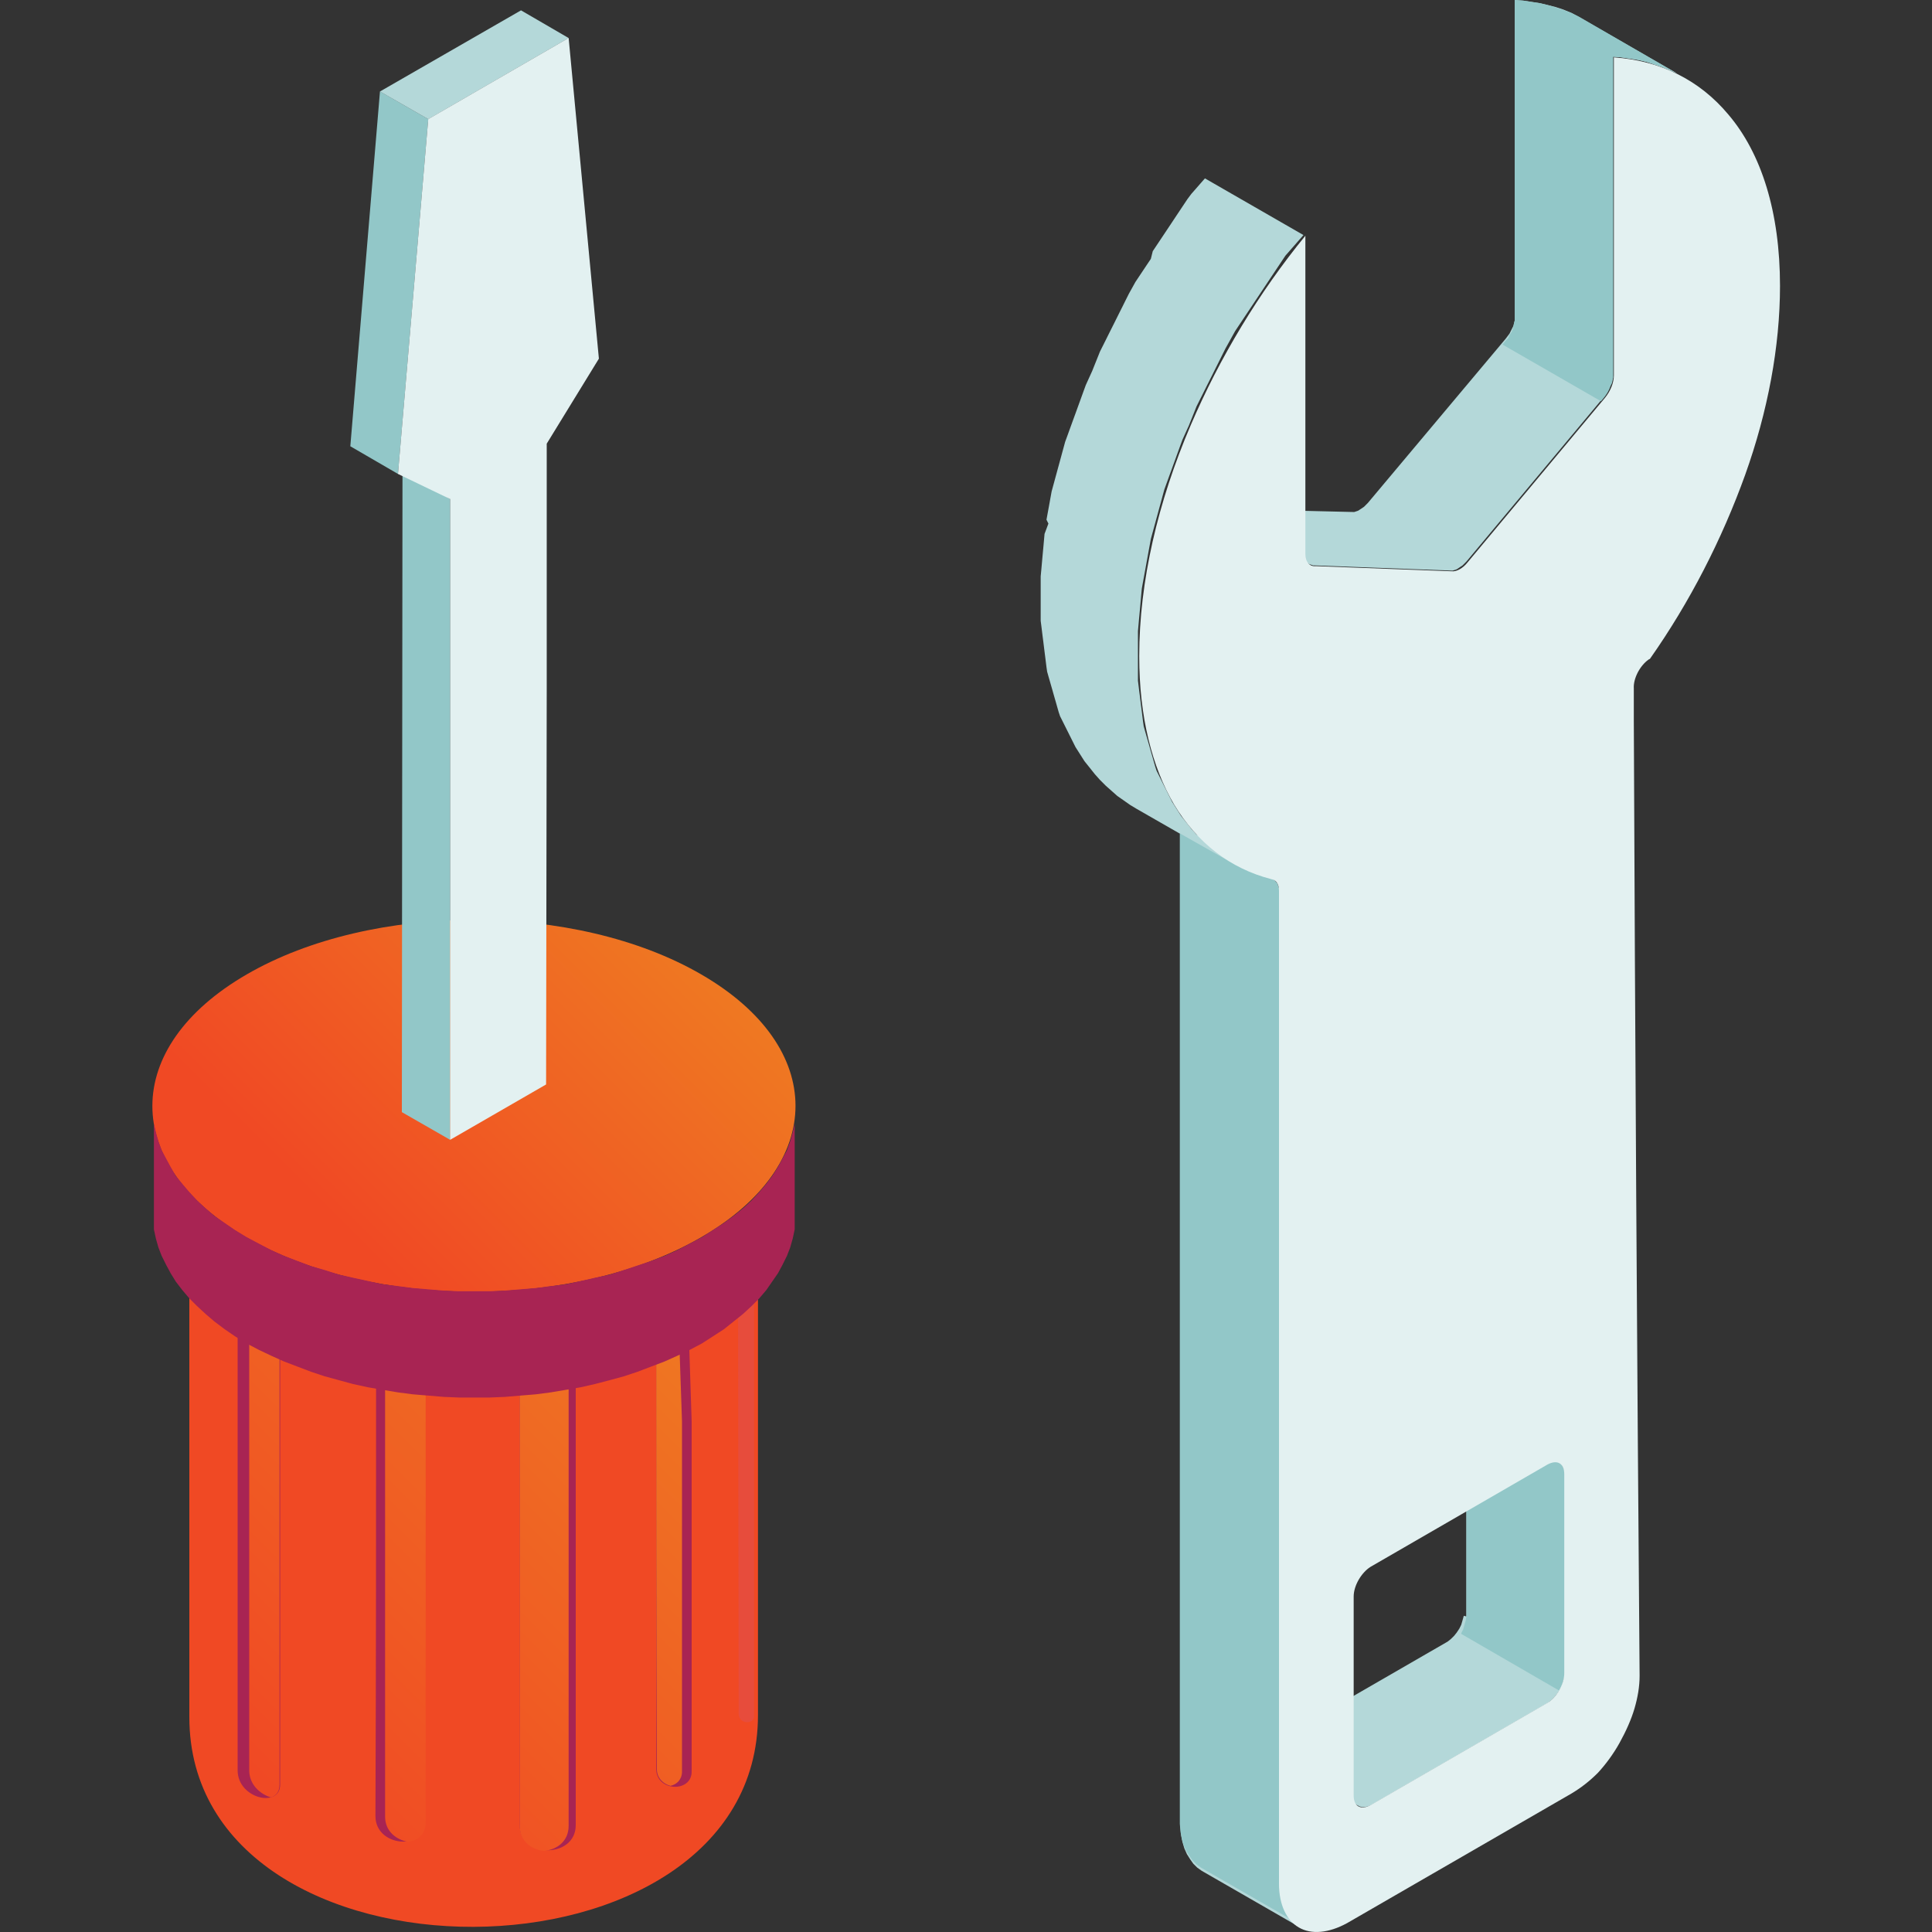
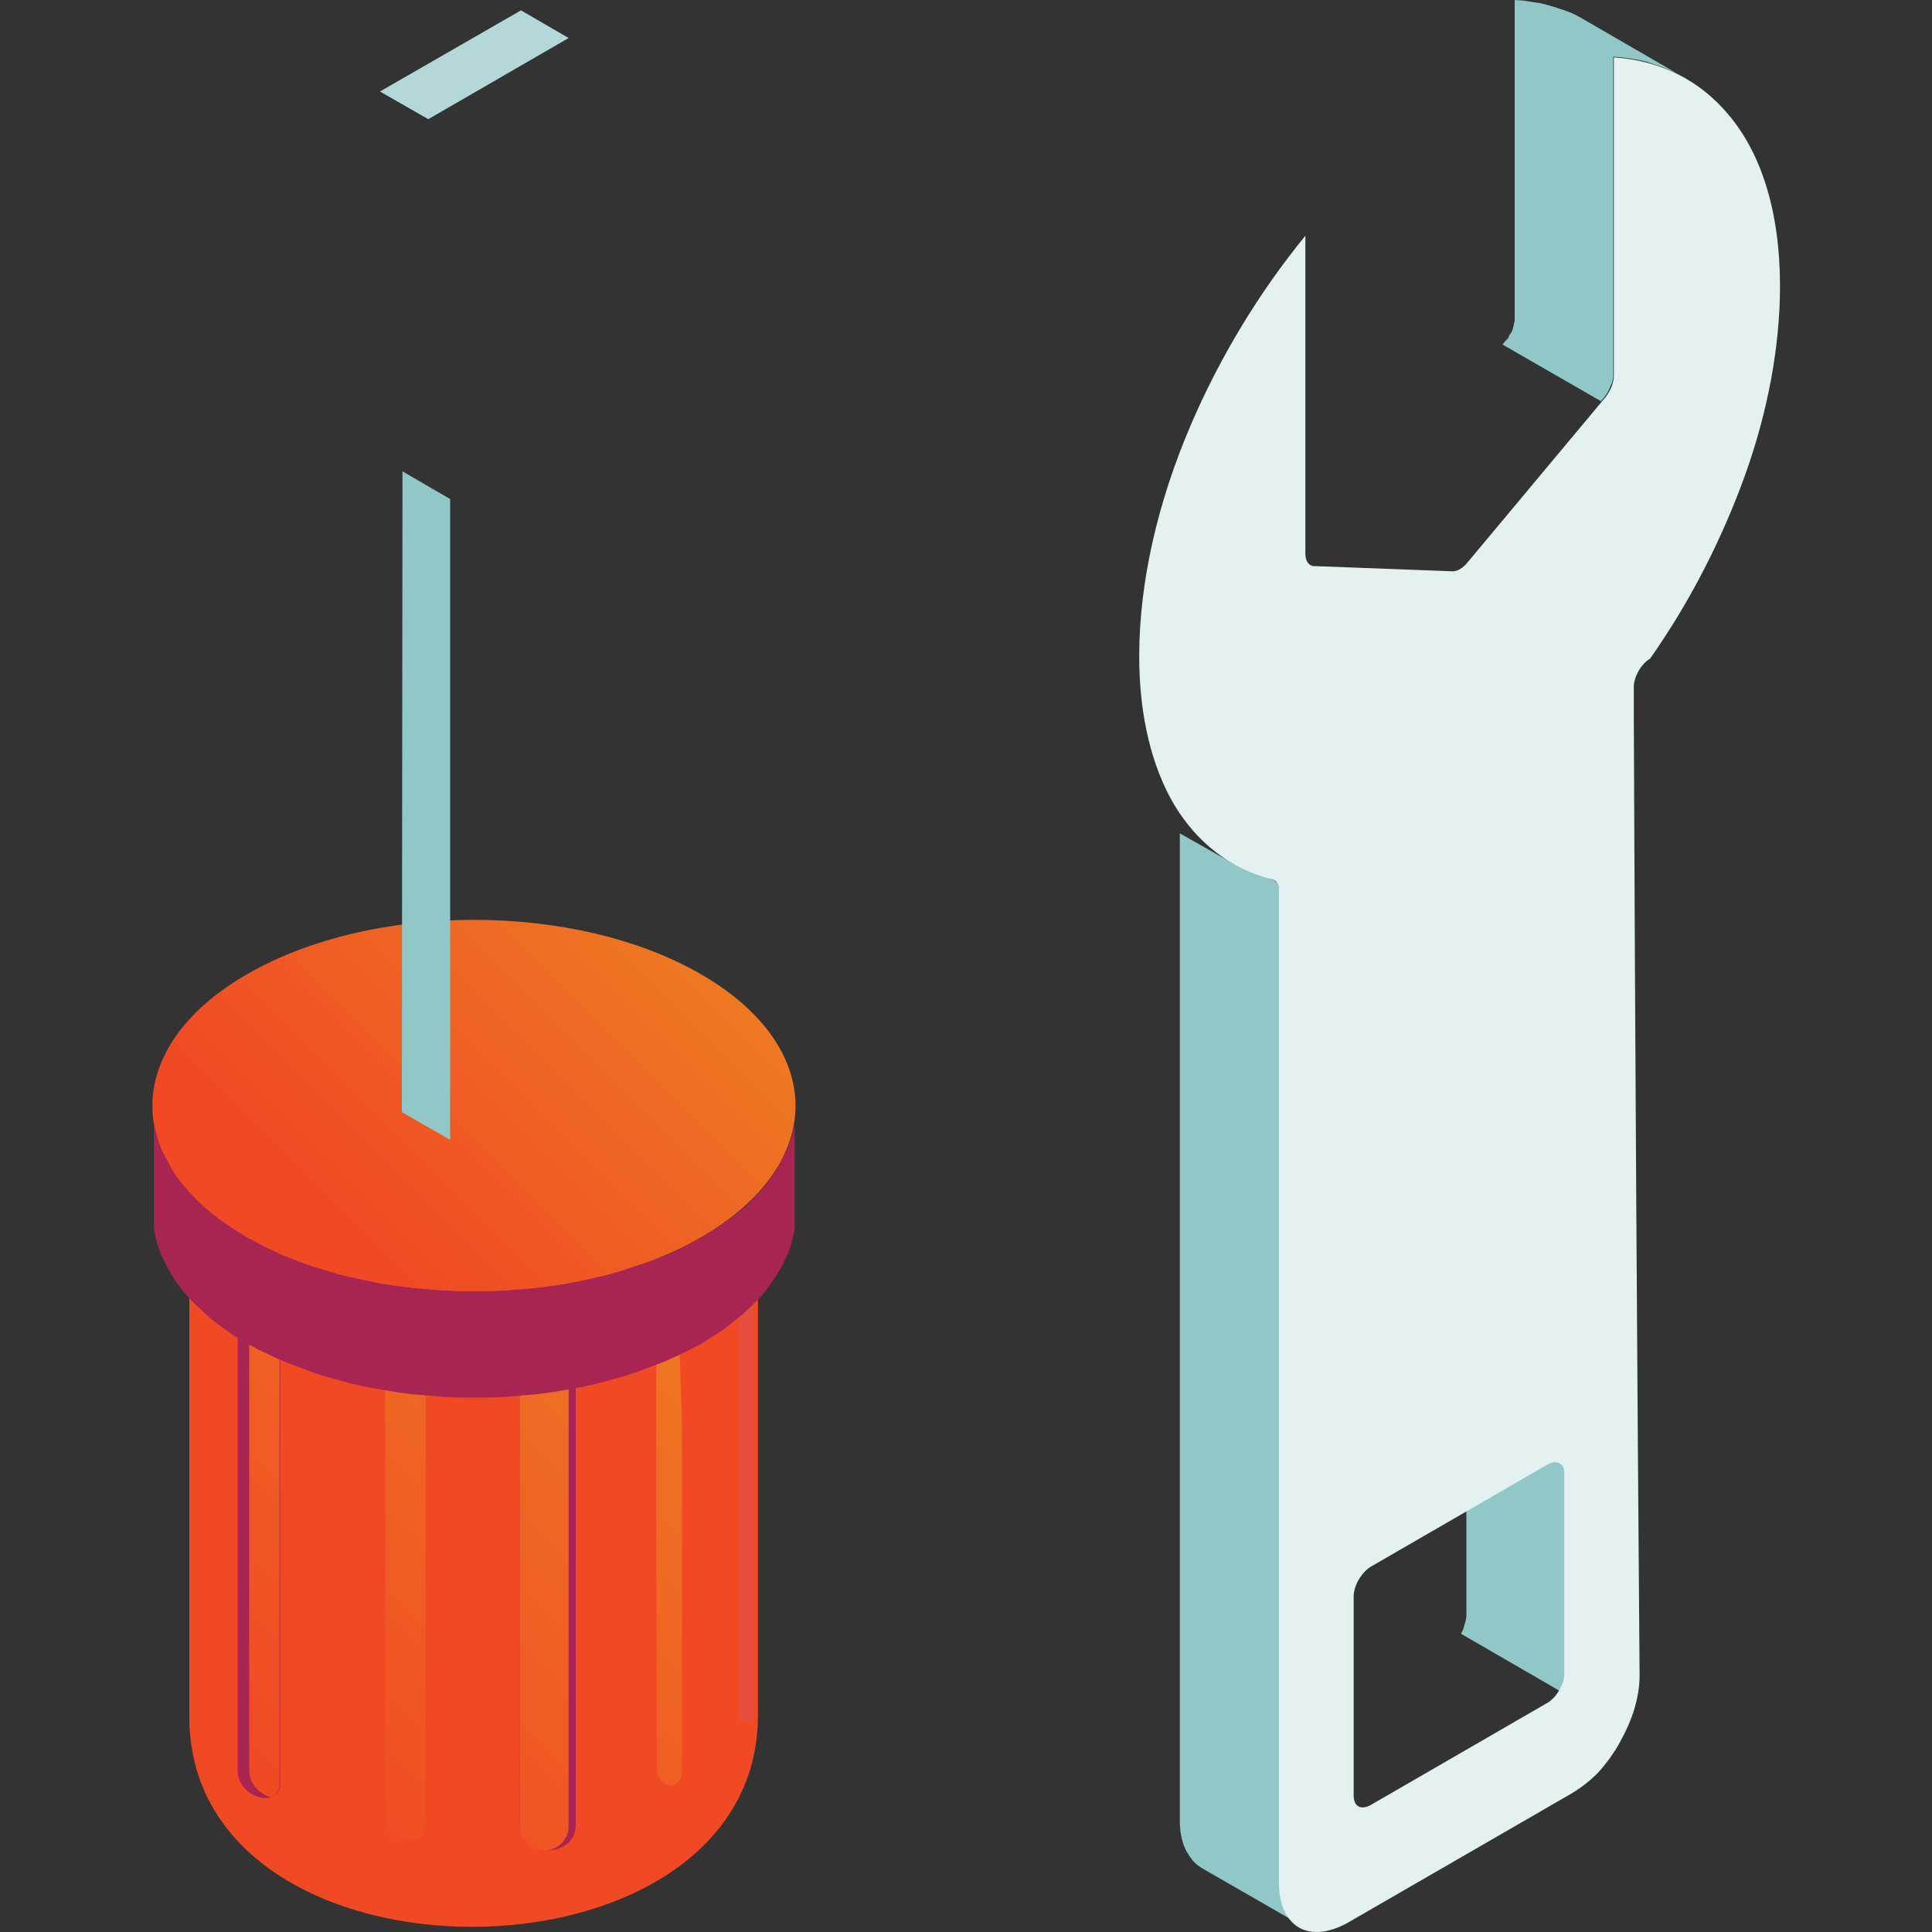
<svg xmlns="http://www.w3.org/2000/svg" width="70" height="70" viewBox="0 0 70 70" fill="none">
  <rect x="0" y="0" width="70" height="70" fill="#333333" stroke="none" />
  <path fill-rule="evenodd" clip-rule="evenodd" d="M27.463 44.406V62.14C27.463 72.313 6.86 72.406 6.86 62.21V44.406L6.93 44.686L7.023 44.966L7.14 45.246L7.28 45.526L7.443 45.806L7.63 46.086L7.84 46.343L8.073 46.6L8.33 46.856L8.61 47.113L8.913 47.37L9.24 47.603L9.59 47.836L9.963 48.07L10.36 48.28L10.757 48.49L11.177 48.676L11.597 48.84L12.04 49.003L12.483 49.143L12.95 49.283L13.416 49.4L13.883 49.493L14.35 49.586L14.84 49.656L15.166 49.703L15.656 49.75L16.146 49.773L16.637 49.796H17.127H17.616L18.107 49.773L18.596 49.75L19.133 49.703L19.623 49.633L20.113 49.563L20.58 49.47L21.047 49.376L21.513 49.26L21.956 49.12L22.4 48.98L22.843 48.816L23.263 48.653L23.683 48.466L24.08 48.256L24.477 48.046L24.85 47.813L25.2 47.58L25.526 47.346L25.83 47.113L26.11 46.856L26.366 46.6L26.6 46.343L26.81 46.086L26.997 45.806L27.16 45.526L27.3 45.246L27.416 44.966L27.51 44.686L27.463 44.406Z" fill="#F04924" />
  <path fill-rule="evenodd" clip-rule="evenodd" d="M8.586 47.391L8.773 47.507L9.146 47.741L9.543 47.951L9.94 48.161L10.15 48.254V64.657C10.15 65.521 8.61 65.171 8.61 64.144V47.391H8.586Z" fill="#A82453" />
  <path fill-rule="evenodd" clip-rule="evenodd" d="M9.03 47.672L9.123 47.742L9.52 47.952L9.916 48.162L10.127 48.255V64.659C10.127 64.915 10.01 65.055 9.823 65.125C9.426 65.008 9.03 64.659 9.03 64.145C9.03 64.145 9.03 47.672 9.03 47.672Z" fill="url(#paint0_linear_310_371)" />
-   <path fill-rule="evenodd" clip-rule="evenodd" d="M13.626 49.234C13.696 49.258 13.79 49.258 13.86 49.281C14 49.304 14.14 49.328 14.28 49.351C14.42 49.374 14.56 49.398 14.723 49.421C14.863 49.444 15.026 49.468 15.166 49.468C15.236 49.468 15.33 49.468 15.4 49.491C15.4 54.928 15.4 60.574 15.4 66.011C15.4 67.061 13.603 66.921 13.603 65.801C13.626 60.294 13.626 54.764 13.626 49.234Z" fill="#A82453" />
  <path fill-rule="evenodd" clip-rule="evenodd" d="M13.953 49.305L14.303 49.375C14.443 49.398 14.583 49.421 14.746 49.445C14.886 49.468 15.05 49.491 15.19 49.491C15.26 49.491 15.353 49.491 15.423 49.515C15.423 54.951 15.423 60.598 15.423 66.035C15.423 66.455 15.143 66.688 14.793 66.735C14.373 66.665 13.953 66.361 13.953 65.825V49.305Z" fill="url(#paint1_linear_310_371)" />
  <path fill-rule="evenodd" clip-rule="evenodd" d="M18.83 49.725L19.133 49.702L19.623 49.632L20.113 49.562L20.58 49.468L20.86 49.398V66.128C20.86 67.342 18.83 67.342 18.83 66.128V49.725Z" fill="#A82453" />
-   <path fill-rule="evenodd" clip-rule="evenodd" d="M23.776 47.856C23.846 47.81 23.94 47.763 24.01 47.717C24.126 47.67 24.22 47.6 24.336 47.553C24.43 47.483 24.546 47.437 24.64 47.367C24.733 47.32 24.826 47.25 24.92 47.203C24.966 48.627 25.013 50.073 25.06 51.496C25.06 55.72 25.06 59.967 25.06 64.19C25.06 64.96 23.776 64.913 23.776 64.096C23.776 58.66 23.776 53.246 23.776 47.856Z" fill="#A82453" />
  <path fill-rule="evenodd" clip-rule="evenodd" d="M23.776 47.857C23.846 47.811 23.94 47.764 24.01 47.717C24.126 47.671 24.22 47.601 24.336 47.554L24.57 47.414L24.71 51.497C24.71 55.721 24.71 59.967 24.71 64.191C24.71 64.471 24.523 64.657 24.29 64.704C24.033 64.634 23.8 64.424 23.8 64.097C23.776 58.661 23.776 53.247 23.776 47.857Z" fill="url(#paint2_linear_310_371)" />
  <path fill-rule="evenodd" clip-rule="evenodd" d="M26.74 46.058L26.926 45.778L27.09 45.498L27.23 45.218L27.323 44.984V62.181C27.323 62.484 26.763 62.484 26.763 62.088L26.74 46.058Z" fill="#E74C3C" />
  <path fill-rule="evenodd" clip-rule="evenodd" d="M18.83 49.725L19.133 49.702L19.623 49.632L20.113 49.562L20.58 49.469H20.603V66.152C20.603 66.712 20.183 67.015 19.716 67.062C19.25 67.015 18.83 66.712 18.83 66.152C18.83 66.152 18.83 49.725 18.83 49.725Z" fill="url(#paint3_linear_310_371)" />
  <path fill-rule="evenodd" clip-rule="evenodd" d="M8.936 35.306C13.486 32.669 20.86 32.669 25.41 35.306C29.96 37.942 29.96 42.189 25.41 44.826C20.86 47.462 13.486 47.462 8.913 44.826C4.386 42.189 4.386 37.942 8.936 35.306Z" fill="url(#paint4_linear_310_371)" />
  <path fill-rule="evenodd" clip-rule="evenodd" d="M28.793 40.719V44.545L28.723 44.872L28.63 45.199L28.513 45.502L28.35 45.829L28.187 46.132L27.977 46.435L27.767 46.739L27.51 47.042L27.23 47.322L26.927 47.602L26.577 47.882L26.227 48.162L25.83 48.419L25.433 48.675L24.99 48.909L24.547 49.119L24.08 49.329L23.59 49.515L23.1 49.702L22.61 49.865L22.097 50.005L21.56 50.145L21.047 50.262L20.51 50.355L19.95 50.449L19.413 50.519L18.853 50.565L18.293 50.612L17.733 50.635H17.173H16.637L16.077 50.612L15.517 50.565L14.957 50.519L14.42 50.449L13.86 50.355L13.323 50.262L12.787 50.145L12.273 50.005L11.76 49.865L11.27 49.702L10.78 49.515L10.29 49.329L9.823 49.119L9.38 48.909L8.937 48.675L8.517 48.419L8.143 48.162L7.77 47.882L7.443 47.602L7.14 47.322L6.86 47.042L6.603 46.739L6.37 46.435L6.183 46.132L6.02 45.829L5.857 45.502L5.74 45.199L5.647 44.872L5.577 44.545V40.719L5.647 41.022L5.74 41.349L5.857 41.675L6.02 41.979L6.183 42.282L6.37 42.609L6.603 42.889L6.86 43.192L7.14 43.495L7.443 43.775L7.77 44.055L8.143 44.312L8.517 44.569L8.937 44.825L9.38 45.059L9.823 45.292L10.29 45.502L10.78 45.689L11.27 45.875L11.76 46.015L12.273 46.179L12.787 46.295L13.323 46.412L13.86 46.529L14.42 46.599L14.957 46.669L15.517 46.715L16.077 46.762L16.613 46.785H17.173H17.733L18.293 46.762L18.853 46.715L19.413 46.669L19.95 46.599L20.51 46.529L21.047 46.412L21.56 46.295L22.097 46.179L22.61 46.015L23.1 45.852L23.59 45.689L24.08 45.502L24.547 45.292L24.99 45.059L25.433 44.825L25.83 44.569L26.227 44.312L26.577 44.055L26.927 43.775L27.23 43.495L27.51 43.192L27.767 42.889L27.977 42.609L28.187 42.282L28.35 41.979L28.513 41.675L28.63 41.349L28.723 41.022L28.793 40.719Z" fill="#A82453" />
-   <path fill-rule="evenodd" clip-rule="evenodd" d="M60.76 2.66L57.19 0.607L56.933 0.467L56.653 0.35L56.373 0.257L56.093 0.187L55.79 0.117L55.486 0.07L55.183 0.023L54.88 0V11.527V11.62L54.856 11.713L54.833 11.807L54.786 11.9L54.74 11.993L54.693 12.087L54.623 12.18L54.553 12.273L49.56 18.223L49.49 18.293L49.42 18.363L49.35 18.41L49.28 18.457L49.21 18.503L49.14 18.527L49.07 18.55H49L44.077 18.433H44.007L43.937 18.41L43.867 18.387L47.437 20.44L47.507 20.463L47.577 20.487H47.647L52.57 20.673H52.64L52.71 20.65L52.78 20.627L52.85 20.58L52.92 20.533L52.99 20.487L53.06 20.417L53.13 20.347L58.1 14.397L58.17 14.303L58.24 14.21L58.286 14.117L58.333 14L58.38 13.907L58.403 13.813L58.426 13.72V13.627V2.053L58.73 2.077L59.033 2.123L59.337 2.17L59.64 2.24L59.92 2.333L60.2 2.427L60.48 2.543L60.76 2.66ZM53.13 58.567V51.357L53.106 51.217L53.06 51.1L53.013 51.007L52.943 50.937L56.513 52.99L56.583 53.06L56.63 53.153L56.676 53.27L56.7 53.41V60.62L56.676 60.76L56.63 60.923L56.583 61.087L56.513 61.227L56.42 61.367L56.327 61.483L56.21 61.6L56.093 61.693L49.676 65.403L49.56 65.45L49.443 65.473H49.35L49.257 65.45L46.363 63.793V64.89V66.01V67.13V68.25L46.386 68.53L46.433 68.787L46.503 69.02L46.596 69.23L46.69 69.417L46.806 69.58L46.947 69.72L47.11 69.837L43.54 67.783L43.377 67.667L43.236 67.527L43.12 67.363L43.003 67.177L42.91 66.967L42.84 66.733L42.793 66.477L42.77 66.197V65.077V63.933V62.813V61.693V60.573V59.453V58.333V57.213V56.093V54.973V53.853V52.733V51.613V50.493V49.373V48.253V47.133V45.967V44.847V43.727V42.607V41.487V40.367V39.247V38.127V37.007V35.887V34.767V33.6V32.48V31.36V30.24V30.217L41.183 29.307L40.95 29.167L40.717 29.003L40.483 28.84L40.273 28.653L40.063 28.467L39.853 28.257L39.666 28.047L39.48 27.813L39.293 27.58L39.13 27.323L38.967 27.067L38.897 26.927L38.827 26.787L38.757 26.647L38.687 26.507L38.617 26.367L38.547 26.227L38.477 26.087L38.407 25.947L38.36 25.807L38.313 25.643L38.267 25.48L38.22 25.317L38.173 25.153L38.127 24.99L38.08 24.827L38.033 24.663L37.986 24.5L37.94 24.337L37.916 24.173L37.893 23.987L37.87 23.8L37.846 23.613L37.823 23.427L37.8 23.24L37.776 23.053L37.753 22.867L37.73 22.68L37.706 22.493V22.283V22.073V21.863V21.653V21.397V21.14V20.883L37.73 20.627L37.753 20.37L37.776 20.113L37.8 19.857L37.823 19.6L37.846 19.343L37.986 18.97L37.916 18.83L37.963 18.573L38.01 18.317L38.056 18.06L38.103 17.803L38.173 17.547L38.243 17.29L38.313 17.033L38.383 16.777L38.453 16.52L38.523 16.263L38.593 16.007L38.687 15.75L38.78 15.493L38.873 15.237L38.967 14.98L39.06 14.723L39.153 14.467L39.246 14.21L39.34 13.953L39.456 13.697L39.573 13.44L39.666 13.207L39.76 12.973L39.853 12.74L39.97 12.507L40.087 12.273L40.203 12.04L40.32 11.807L40.437 11.573L40.553 11.34L40.67 11.107L40.786 10.873L40.903 10.64L41.02 10.43L41.136 10.22L41.276 10.01L41.416 9.8L41.556 9.59L41.697 9.38L41.767 9.1L41.907 8.89L42.047 8.68L42.187 8.47L42.327 8.26L42.467 8.05L42.606 7.84L42.746 7.63L42.886 7.42L43.026 7.21L43.166 7.023L43.33 6.837L43.493 6.65L43.657 6.463L47.227 8.517L47.063 8.703L46.9 8.89L46.736 9.077L46.573 9.263L46.433 9.473L46.293 9.683L46.153 9.893L46.013 10.103L45.873 10.313L45.733 10.523L45.593 10.733L45.453 10.943L45.313 11.153L45.173 11.363L45.033 11.573L44.893 11.783L44.753 11.993L44.636 12.203L44.52 12.413L44.403 12.623L44.286 12.857L44.17 13.09L44.053 13.323L43.937 13.557L43.82 13.79L43.703 14.023L43.587 14.257L43.47 14.49L43.353 14.723L43.26 14.957L43.166 15.19L43.073 15.423L42.956 15.68L42.84 15.937L42.746 16.193L42.653 16.45L42.56 16.707L42.467 16.963L42.373 17.22L42.28 17.477L42.187 17.733L42.117 17.99L42.047 18.247L41.977 18.503L41.907 18.76L41.837 19.017L41.767 19.273L41.697 19.53L41.65 19.787L41.603 20.043L41.556 20.3L41.51 20.557L41.463 20.813L41.416 21.07L41.37 21.327L41.346 21.583L41.323 21.84L41.3 22.097L41.276 22.353L41.253 22.61L41.23 22.867V23.123V23.38V23.637V23.847V24.057V24.267V24.477V24.663L41.253 24.85L41.276 25.037L41.3 25.223L41.323 25.41L41.346 25.597L41.37 25.783L41.393 25.97L41.416 26.157L41.44 26.32L41.486 26.483L41.533 26.647L41.58 26.81L41.627 26.973L41.673 27.137L41.72 27.3L41.767 27.463L41.813 27.627L41.86 27.79L41.907 27.93L41.977 28.07L42.047 28.21L42.117 28.35L42.187 28.49L42.257 28.63L42.327 28.77L42.397 28.91L42.467 29.05L42.63 29.307L42.793 29.563L42.98 29.797L43.166 30.03L43.353 30.24L46.106 31.827L46.153 31.873L46.2 31.92L46.223 31.967L46.246 32.037L46.27 32.107V32.2V32.223V33.343V34.463V35.583V36.703V37.823V38.943V40.063V41.183V42.303V43.423V44.543V45.663V46.783V47.903V49.023V50.143V51.263V52.383V53.503V54.623V55.743V56.863V57.983V59.103V60.223V61.343V62.463V63.047L52.453 59.477L52.57 59.383L52.687 59.267L52.78 59.15L52.873 59.01L52.943 58.87L52.99 58.707L53.036 58.543L53.13 58.567ZM49.583 18.27L53.153 20.323L49.583 18.27Z" fill="#B4D8D9" />
  <path fill-rule="evenodd" clip-rule="evenodd" d="M16.31 41.298L14.56 40.295L14.583 17.078L16.31 18.081V41.298Z" fill="#92C7C8" />
-   <path fill-rule="evenodd" clip-rule="evenodd" d="M14.42 17.172L12.693 16.169L13.767 3.312L15.517 4.316L14.42 17.172Z" fill="#92C7C8" />
  <path fill-rule="evenodd" clip-rule="evenodd" d="M15.517 4.318L13.767 3.315L18.877 0.375L20.603 1.378L15.517 4.318Z" fill="#B4D8D9" />
-   <path fill-rule="evenodd" clip-rule="evenodd" d="M16.309 41.298V18.082L14.419 17.172L15.516 4.315L20.603 1.375L21.699 12.995L19.809 16.075V24.942L19.786 39.292L16.309 41.298Z" fill="#E3F1F1" />
  <path fill-rule="evenodd" clip-rule="evenodd" d="M54.437 12.483L58.007 14.537L58.123 14.397L58.193 14.303L58.263 14.187L58.31 14.093L58.356 13.977L58.403 13.883L58.426 13.79L58.45 13.673V13.58V2.053L58.753 2.077L59.08 2.123L59.36 2.17L59.663 2.24L59.943 2.333L60.223 2.427L60.503 2.543L60.76 2.66L57.213 0.607L56.933 0.467L56.676 0.373L56.397 0.28L56.093 0.187L55.813 0.117L55.51 0.07L55.206 0.023L54.88 0V11.527V11.62L54.856 11.713L54.833 11.83L54.81 11.923L54.763 12.04L54.693 12.133L54.647 12.25L54.553 12.343L54.437 12.483Z" fill="#92C7C8" />
-   <path fill-rule="evenodd" clip-rule="evenodd" d="M42.747 30.195V30.242V31.362V32.482V33.602V34.722V35.842V36.962V38.082V39.202V40.322V41.442V42.562V43.682V44.802V45.922V47.042V48.162V49.282V50.402V51.522V52.642V53.762V54.882V56.002V57.122V58.242V59.362V60.482V61.602V62.722V63.842V64.962V66.082L42.77 66.362L42.817 66.619L42.887 66.852L42.98 67.062L43.097 67.249L43.213 67.412L43.353 67.552L43.517 67.669L47.087 69.722L46.923 69.605L46.783 69.465L46.667 69.302L46.573 69.115L46.48 68.905L46.41 68.672L46.363 68.415L46.34 68.135V67.015V65.895V64.869V63.772V63.189V62.605V61.485V60.365V59.245V58.125V57.005V55.885V55.372V54.742V53.622V52.502V51.382V50.262V49.142V48.022V46.902V45.782V44.662V43.542V42.422V41.302V40.182V39.062V37.942V36.822V35.702V34.535V33.415V32.295V32.272V32.179L46.317 32.109L46.293 32.039L46.27 31.992L46.223 31.945L46.177 31.899L44.73 31.315L42.747 30.195ZM56.49 61.252L56.583 61.089L56.63 60.925L56.677 60.762L56.7 60.622V53.412L56.677 53.272L56.63 53.155L56.583 53.062L56.513 52.992L52.943 50.939L53.013 51.009L53.06 51.102L53.107 51.219L53.13 51.359V58.569L53.107 58.709L53.06 58.872L53.013 59.035L52.943 59.175V59.199L56.49 61.252Z" fill="#92C7C8" />
+   <path fill-rule="evenodd" clip-rule="evenodd" d="M42.747 30.195V30.242V31.362V32.482V33.602V34.722V35.842V36.962V38.082V39.202V40.322V41.442V42.562V43.682V44.802V45.922V47.042V48.162V49.282V50.402V51.522V52.642V53.762V54.882V56.002V57.122V58.242V59.362V61.602V62.722V63.842V64.962V66.082L42.77 66.362L42.817 66.619L42.887 66.852L42.98 67.062L43.097 67.249L43.213 67.412L43.353 67.552L43.517 67.669L47.087 69.722L46.923 69.605L46.783 69.465L46.667 69.302L46.573 69.115L46.48 68.905L46.41 68.672L46.363 68.415L46.34 68.135V67.015V65.895V64.869V63.772V63.189V62.605V61.485V60.365V59.245V58.125V57.005V55.885V55.372V54.742V53.622V52.502V51.382V50.262V49.142V48.022V46.902V45.782V44.662V43.542V42.422V41.302V40.182V39.062V37.942V36.822V35.702V34.535V33.415V32.295V32.272V32.179L46.317 32.109L46.293 32.039L46.27 31.992L46.223 31.945L46.177 31.899L44.73 31.315L42.747 30.195ZM56.49 61.252L56.583 61.089L56.63 60.925L56.677 60.762L56.7 60.622V53.412L56.677 53.272L56.63 53.155L56.583 53.062L56.513 52.992L52.943 50.939L53.013 51.009L53.06 51.102L53.107 51.219L53.13 51.359V58.569L53.107 58.709L53.06 58.872L53.013 59.035L52.943 59.175V59.199L56.49 61.252Z" fill="#92C7C8" />
  <path fill-rule="evenodd" clip-rule="evenodd" d="M59.196 26.111V24.945C59.173 24.595 59.406 24.128 59.733 23.895L59.78 23.872C61.226 21.818 62.393 19.532 63.233 17.198C64.05 14.912 64.493 12.555 64.493 10.361C64.493 7.678 63.816 5.555 62.626 4.155C61.576 2.895 60.153 2.195 58.473 2.078V13.605C58.473 13.861 58.356 14.165 58.146 14.421L53.176 20.372C53.013 20.581 52.78 20.721 52.593 20.698L47.67 20.512C47.46 20.535 47.296 20.372 47.296 20.068V8.541C45.616 10.595 44.193 12.951 43.143 15.402C41.953 18.178 41.276 21.072 41.276 23.778C41.276 25.971 41.743 27.791 42.536 29.145C43.376 30.545 44.59 31.478 46.06 31.852C46.223 31.875 46.34 32.015 46.34 32.272V32.295C46.34 44.288 46.34 56.282 46.34 68.251C46.34 69.022 46.62 69.582 47.063 69.838C47.506 70.095 48.136 70.048 48.813 69.675L56.933 64.985C57.283 64.775 57.586 64.541 57.89 64.238C58.17 63.935 58.45 63.562 58.683 63.142C58.916 62.721 59.103 62.301 59.22 61.905C59.336 61.508 59.406 61.111 59.406 60.715C59.313 49.165 59.243 37.638 59.196 26.111ZM56.07 61.695L49.653 65.405C49.303 65.591 49.046 65.451 49.046 65.055V57.845C49.046 57.448 49.326 56.981 49.653 56.772L56.07 53.062C56.42 52.875 56.676 53.015 56.676 53.411V60.621C56.676 61.018 56.396 61.508 56.07 61.695Z" fill="#E3F1F1" />
  <defs>
    <linearGradient id="paint0_linear_310_371" x1="22.275" y1="43.577" x2="5.418" y2="60.434" gradientUnits="userSpaceOnUse">
      <stop stop-color="#EF7A22" />
      <stop offset="1" stop-color="#F04924" />
    </linearGradient>
    <linearGradient id="paint1_linear_310_371" x1="25.602" y1="46.903" x2="8.745" y2="63.76" gradientUnits="userSpaceOnUse">
      <stop stop-color="#EF7A22" />
      <stop offset="1" stop-color="#F04924" />
    </linearGradient>
    <linearGradient id="paint2_linear_310_371" x1="29.536" y1="50.837" x2="12.679" y2="67.694" gradientUnits="userSpaceOnUse">
      <stop stop-color="#EF7A22" />
      <stop offset="1" stop-color="#F04924" />
    </linearGradient>
    <linearGradient id="paint3_linear_310_371" x1="28.268" y1="49.571" x2="11.411" y2="66.427" gradientUnits="userSpaceOnUse">
      <stop stop-color="#EF7A22" />
      <stop offset="1" stop-color="#F04924" />
    </linearGradient>
    <linearGradient id="paint4_linear_310_371" x1="24.288" y1="32.945" x2="12.586" y2="44.646" gradientUnits="userSpaceOnUse">
      <stop stop-color="#EF7A22" />
      <stop offset="1" stop-color="#F04924" />
    </linearGradient>
  </defs>
</svg>